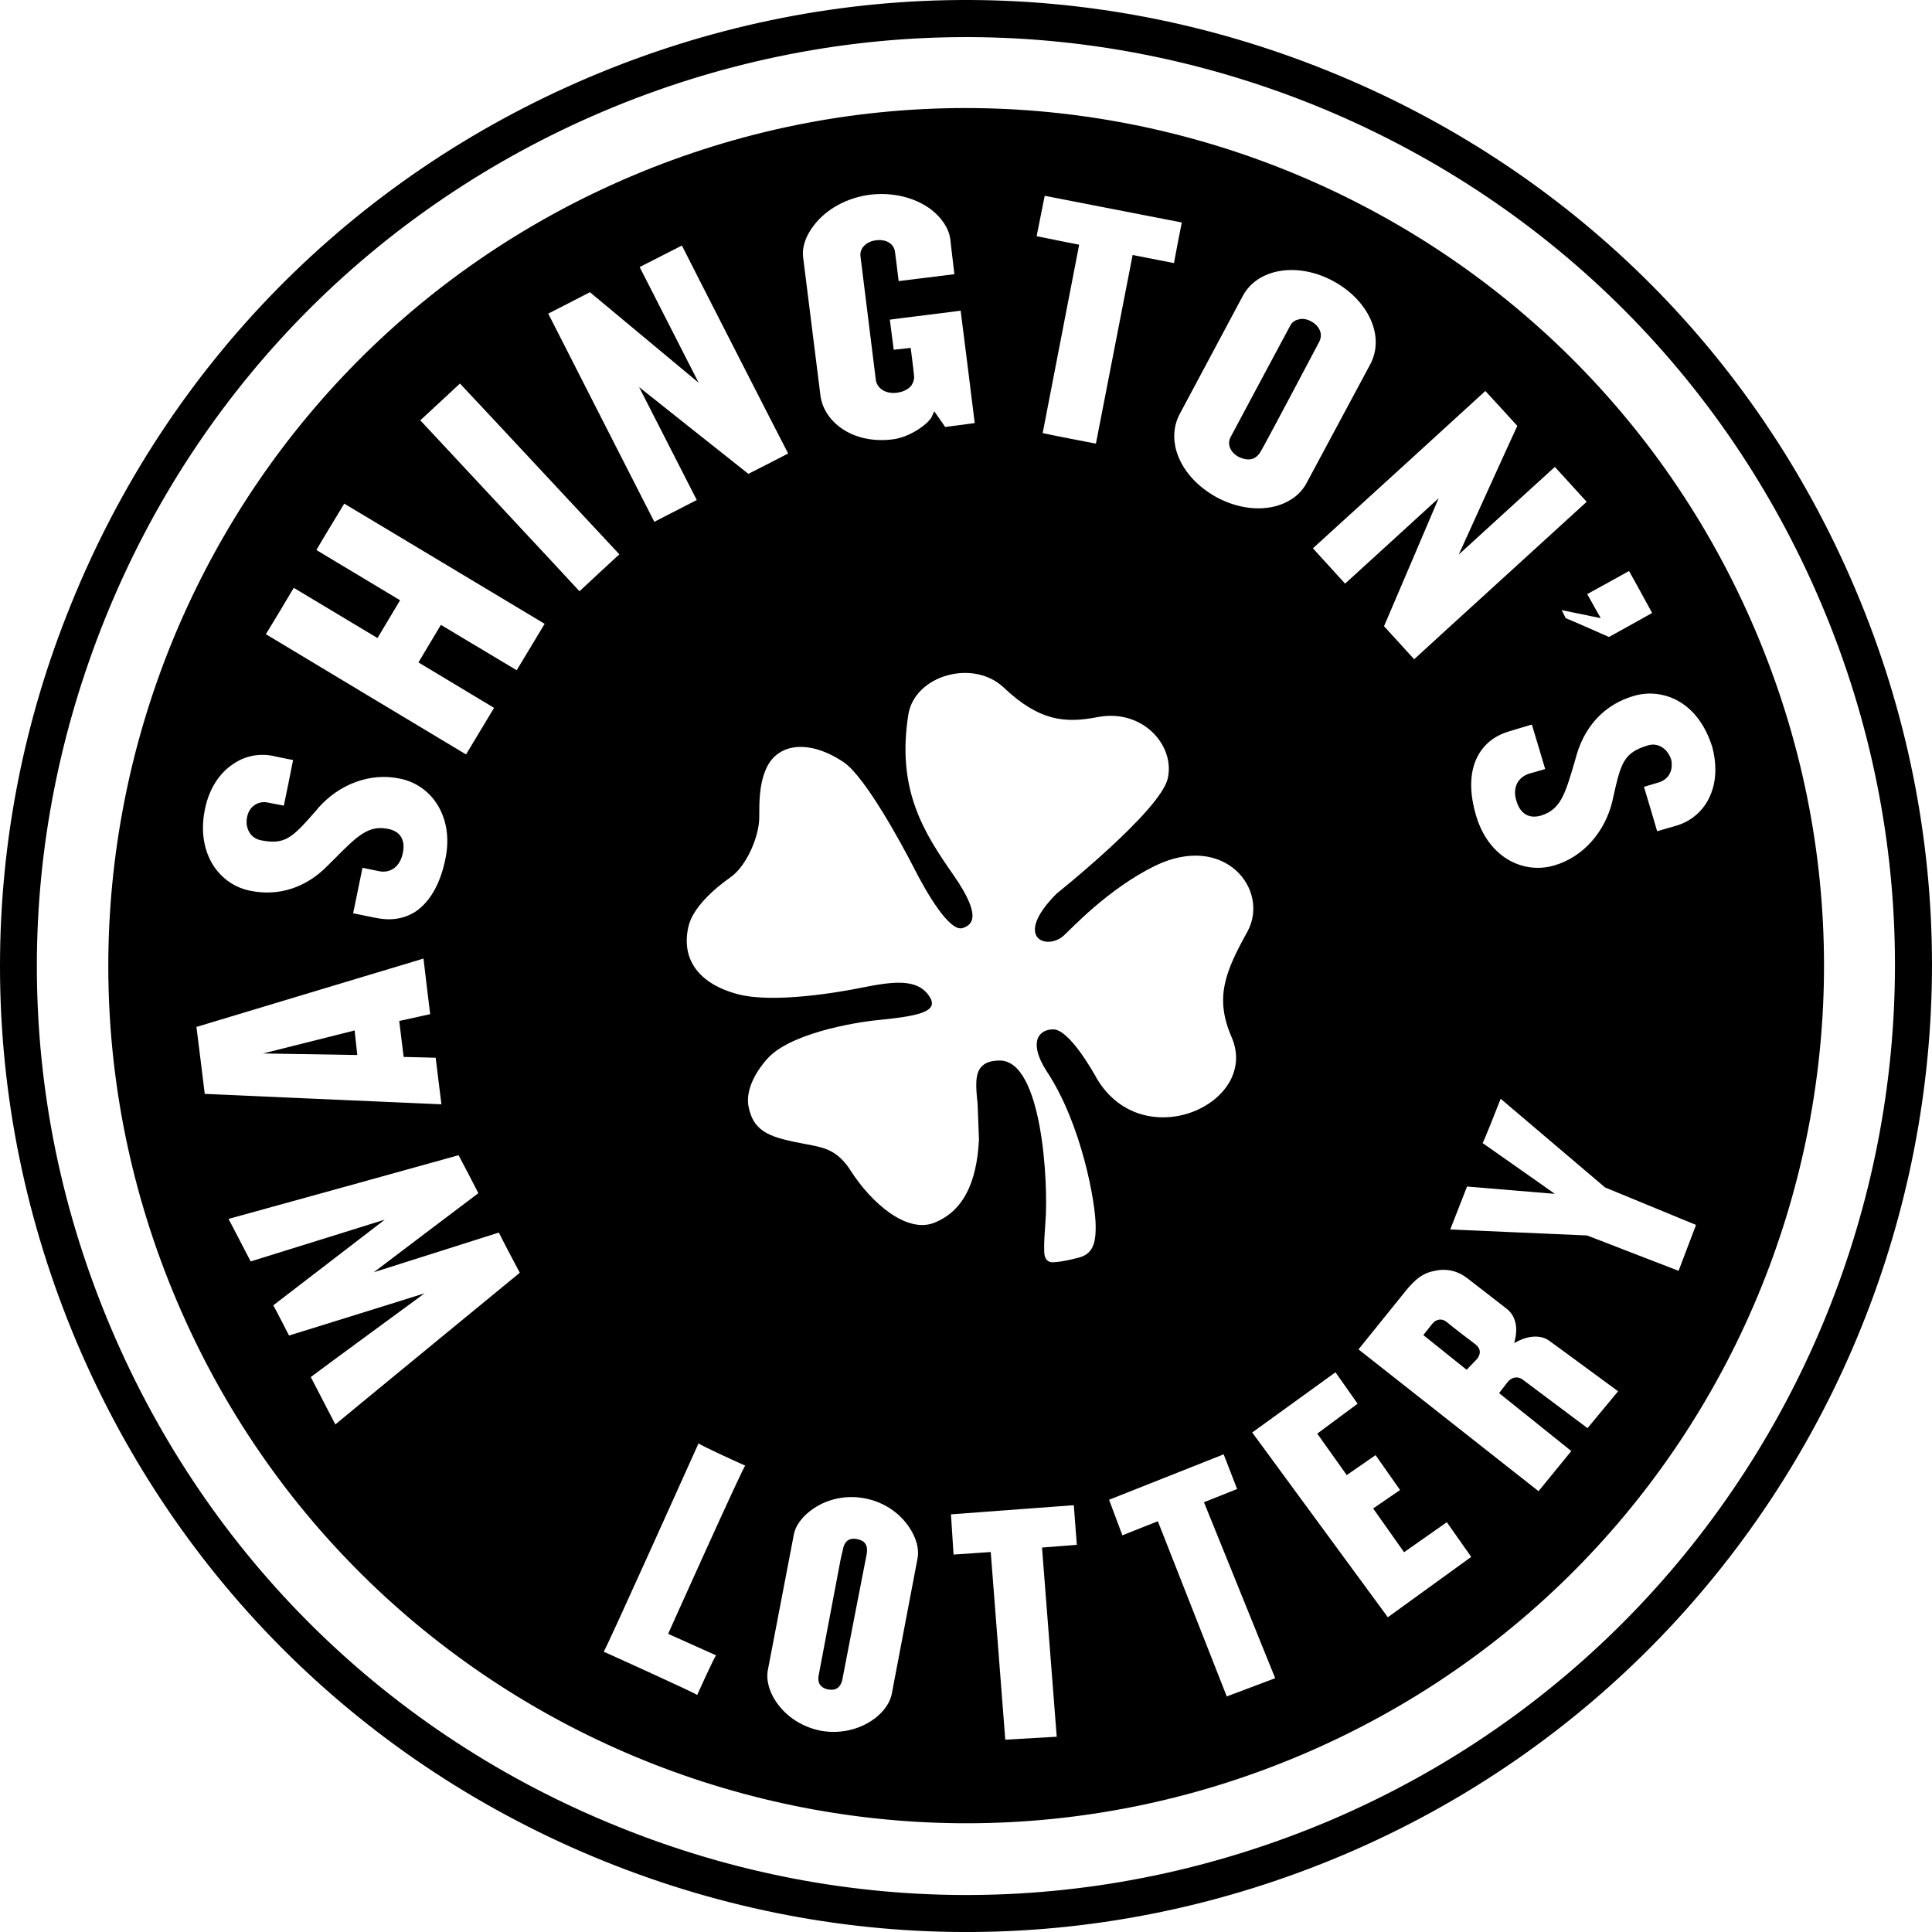
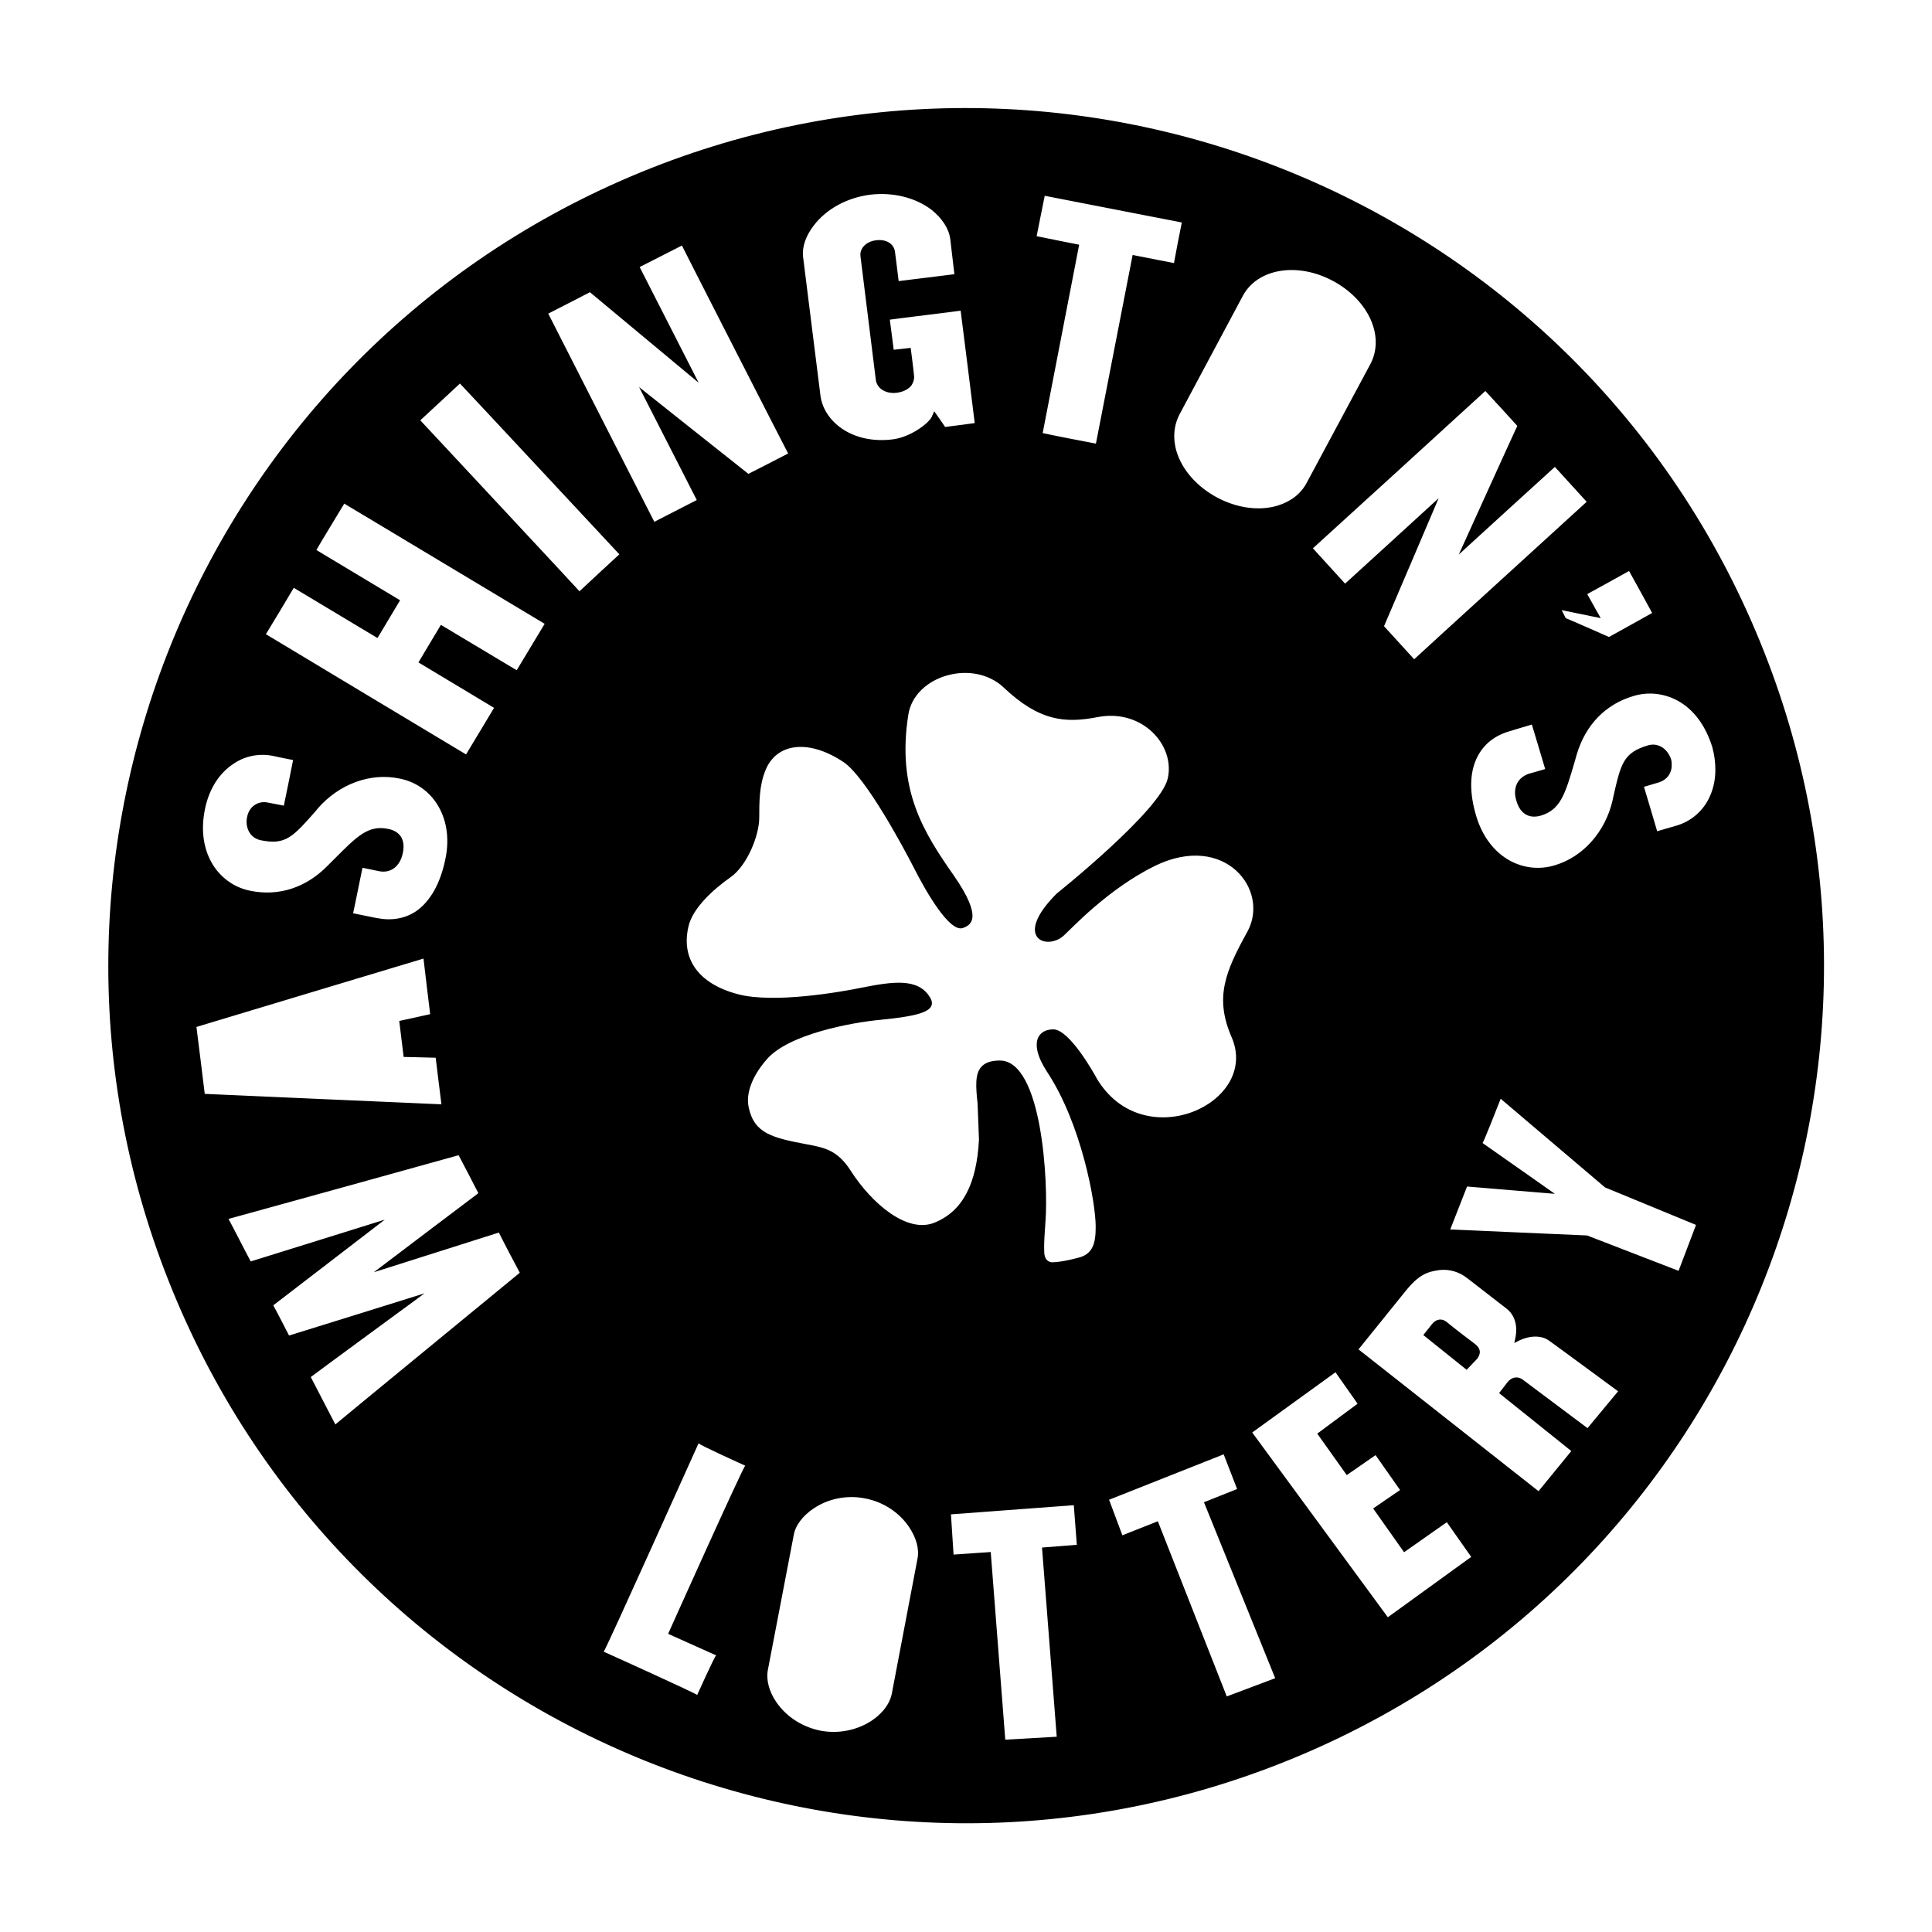
<svg xmlns="http://www.w3.org/2000/svg" xmlns:xlink="http://www.w3.org/1999/xlink" version="1.1" x="0px" y="0px" width="100%" height="100%" viewBox="0 0 70 70" preserveAspectRatio="none" xml:space="preserve">
  <g>
    <g>
      <defs>
        <rect id="SVGID_1_" width="70" height="70" />
      </defs>
      <clipPath id="SVGID_2_">
        <use xlink:href="#SVGID_1_" overflow="visible" />
      </clipPath>
      <path clip-path="url(#SVGID_2_)" d="M22.863,6.389C7.066,13.102-0.305,31.339,6.404,47.129    c6.699,15.794,24.945,23.154,40.743,16.456c15.802-6.705,23.17-24.938,16.459-40.728C56.902,7.059,38.654-0.309,22.863,6.389     M23.176,9.676c0.191-0.099,1.339-0.681,1.531-0.78c0.112,0.235,3.723,7.303,3.849,7.535c-0.196,0.105-1.313,0.673-1.44,0.738    c-0.139-0.105-3.961-3.145-3.961-3.145s1.974,3.87,2.09,4.093c-0.191,0.101-1.341,0.688-1.538,0.789    c-0.116-0.231-3.731-7.311-3.843-7.543c0.19-0.093,1.381-0.708,1.51-0.776c0.133,0.111,3.939,3.28,3.939,3.28    S23.291,9.905,23.176,9.676 M56.336,16.917c0.146,0.162,1.007,1.109,1.152,1.264c-0.189,0.179-6.066,5.527-6.25,5.705    c-0.148-0.165-0.995-1.089-1.092-1.198c0.068-0.151,1.979-4.637,1.979-4.637s-3.199,2.925-3.39,3.095    c-0.151-0.164-1.018-1.119-1.166-1.28c0.193-0.169,6.06-5.523,6.248-5.7c0.156,0.165,1.054,1.149,1.158,1.265    c-0.078,0.153-2.121,4.661-2.121,4.661S56.143,17.087,56.336,16.917 M53.716,41.414c0.025,0,0.548-1.322,0.656-1.604    c0.096,0.08,3.782,3.213,3.782,3.213l3.296,1.358l-0.632,1.663l-3.315-1.281l-4.958-0.217l0.609-1.556l3.182,0.265    C56.336,43.257,53.723,41.414,53.716,41.414 M60.77,29.906c0,0-0.482,0.14-0.728,0.211c-0.056-0.208-0.418-1.402-0.478-1.609    c0.17-0.053,0.555-0.165,0.555-0.165c0.283-0.092,0.451-0.333,0.451-0.612c0-0.076-0.004-0.146-0.022-0.216    c-0.108-0.339-0.429-0.627-0.84-0.509c-0.89,0.269-0.979,0.643-1.261,1.893l-0.021,0.104c-0.266,1.139-1.066,2.042-2.09,2.347    c-0.546,0.167-1.117,0.108-1.621-0.162c-0.574-0.313-1.005-0.876-1.229-1.621c-0.123-0.412-0.182-0.784-0.182-1.139    c0-0.395,0.084-0.751,0.247-1.05c0.233-0.426,0.607-0.728,1.136-0.881c0,0,0.565-0.174,0.815-0.245    c0.063,0.206,0.423,1.401,0.483,1.612c-0.168,0.054-0.596,0.171-0.596,0.171c-0.173,0.061-0.326,0.174-0.41,0.327    c-0.059,0.107-0.086,0.23-0.086,0.353c0,0.103,0.017,0.196,0.051,0.306c0.138,0.471,0.464,0.654,0.89,0.529    c0.702-0.213,0.872-0.77,1.204-1.896l0.094-0.33c0.319-1.062,1.041-1.805,2.038-2.101c0.535-0.167,1.101-0.107,1.599,0.155    c0.59,0.317,1.025,0.901,1.271,1.691c0.076,0.278,0.111,0.555,0.111,0.825c0,0.395-0.086,0.753-0.26,1.085    C61.65,29.429,61.25,29.756,60.77,29.906 M57.509,21.525c0.195-0.103,1.325-0.731,1.515-0.837    c0.105,0.191,0.734,1.326,0.836,1.521c-0.193,0.112-1.465,0.817-1.564,0.87c-0.111-0.051-1.49-0.657-1.566-0.682    c-0.018-0.039-0.074-0.149-0.148-0.291c0.357,0.074,1.416,0.291,1.416,0.291S57.598,21.695,57.509,21.525 M44.625,37.581    c1.035,2.396-3.204,4.327-4.887,1.494c-0.1-0.187-0.989-1.779-1.575-1.779c-0.245,0-0.437,0.093-0.538,0.276    c-0.146,0.283-0.035,0.734,0.309,1.258c1.25,1.891,1.765,4.74,1.765,5.611c0,0.574-0.082,1.012-0.664,1.137    c0,0-0.503,0.14-0.87,0.156c-0.186,0.015-0.33-0.101-0.332-0.396c-0.012-0.299,0.021-0.71,0.047-1.094    c0.105-1.362-0.115-5.819-1.656-5.819c-0.315,0-0.537,0.078-0.672,0.233c-0.233,0.26-0.196,0.731-0.132,1.33l0.05,1.302    c-0.083,1.621-0.604,2.605-1.618,3.012c-0.994,0.396-2.268-0.699-3.027-1.881c-0.474-0.746-0.953-0.84-1.561-0.954    c-1.283-0.241-1.934-0.395-2.137-1.342c-0.109-0.506,0.119-1.125,0.646-1.733c0.784-0.926,3.092-1.343,4.088-1.438    c1.269-0.13,2.172-0.269,1.833-0.819c-0.424-0.706-1.336-0.574-2.458-0.353c-0.725,0.149-3.191,0.592-4.512,0.237    c-1.41-0.375-2.061-1.271-1.777-2.462c0.16-0.674,0.92-1.35,1.521-1.772c0.6-0.421,1.047-1.518,1.041-2.178    c0-0.535,0-1.151,0.222-1.688c0.396-1.009,1.582-1.152,2.849-0.295c0.793,0.551,2.132,3.039,2.519,3.794    c0.455,0.901,1.306,2.372,1.786,2.206c0.271-0.099,0.771-0.327-0.341-1.923c-1.081-1.547-2.062-3.093-1.634-5.803    c0.22-1.425,2.347-2.042,3.461-0.983c1.278,1.207,2.203,1.299,3.403,1.066c1.621-0.31,2.812,1.025,2.535,2.229    c-0.271,1.171-4.026,4.168-4.026,4.168c-1.601,1.604-0.363,2.078,0.258,1.521c0.276-0.248,1.601-1.691,3.317-2.533    c2.529-1.219,4.16,0.884,3.338,2.39C44.387,35.215,44.002,36.154,44.625,37.581 M33.241,56.482l-0.929,4.882    c-0.158,0.815-1.309,1.581-2.587,1.341c-0.652-0.131-1.235-0.502-1.601-1.04c-0.262-0.382-0.371-0.81-0.303-1.158l0.936-4.88    c0.057-0.354,0.326-0.706,0.715-0.968c0.529-0.36,1.211-0.5,1.871-0.369c0.651,0.124,1.23,0.501,1.588,1.028    C33.199,55.711,33.315,56.129,33.241,56.482 M25.947,59.977c-0.045,0.01-0.688,1.436-0.688,1.436    c-0.01-0.047-3.382-1.569-3.386-1.569c0.047,0,3.423-7.524,3.438-7.552c0,0.05,1.684,0.811,1.691,0.812    c-0.061,0-2.775,6.049-2.775,6.049L24.214,59.2C24.214,59.2,25.941,59.977,25.947,59.977 M37.559,8.557    c0.043-0.204,0.25-1.263,0.293-1.463c0.244,0.046,4.719,0.918,4.967,0.967c-0.045,0.206-0.248,1.264-0.284,1.471    c-0.222-0.044-1.498-0.293-1.498-0.293s-1.28,6.58-1.33,6.835c-0.226-0.041-1.716-0.332-1.929-0.382    C37.824,15.44,39.1,8.866,39.1,8.866S37.782,8.607,37.559,8.557 M44.096,18.025c-0.73-0.394-1.262-0.995-1.466-1.664    c-0.144-0.476-0.103-0.952,0.112-1.358l2.283-4.274c0.529-1.002,1.976-1.242,3.264-0.554c1.303,0.697,1.896,2.019,1.359,3.023    l-2.293,4.275c-0.209,0.41-0.582,0.698-1.062,0.846C45.623,18.521,44.823,18.412,44.096,18.025 M34.243,15.47    c-0.062-0.101-0.394-0.569-0.394-0.569l-0.094,0.21c-0.141,0.263-0.8,0.735-1.411,0.808c-1.487,0.186-2.509-0.667-2.619-1.599    l-0.63-5.028c-0.037-0.343,0.1-0.753,0.398-1.134c0.459-0.594,1.207-1,2.043-1.105c0.825-0.095,1.634,0.105,2.219,0.552    c0.376,0.3,0.617,0.674,0.671,1.026c0,0,0.115,0.994,0.153,1.304c-0.216,0.025-1.799,0.225-2.019,0.25    c-0.024-0.214-0.132-1.052-0.132-1.052c-0.035-0.303-0.32-0.475-0.687-0.427c-0.354,0.043-0.599,0.287-0.565,0.576l0.556,4.477    c0.032,0.277,0.314,0.525,0.765,0.471c0.289-0.042,0.441-0.161,0.519-0.258c0,0,0.136-0.179,0.099-0.385    c-0.019-0.216-0.119-0.983-0.119-0.983s-0.449,0.049-0.615,0.068c-0.024-0.194-0.117-0.896-0.141-1.09    c0.232-0.037,2.338-0.289,2.566-0.326c0.036,0.241,0.479,3.831,0.51,4.073C35.116,15.359,34.369,15.453,34.243,15.47     M16.665,13.896c0.183,0.186,5.593,5.995,5.775,6.188c-0.167,0.149-1.279,1.183-1.444,1.339c-0.168-0.192-5.588-6-5.768-6.194    C15.394,15.083,16.5,14.045,16.665,13.896 M19.734,22.602c-0.115,0.19-0.902,1.495-1.013,1.682    c-0.214-0.128-2.747-1.644-2.747-1.644L15.161,24c0,0,2.526,1.521,2.74,1.647c-0.114,0.192-0.899,1.493-1.015,1.687    c-0.222-0.134-7.029-4.217-7.252-4.356c0.116-0.189,0.9-1.485,1.01-1.68c0.213,0.125,3.033,1.819,3.033,1.819l0.819-1.368    c0,0-2.819-1.691-3.032-1.821c0.104-0.192,0.896-1.494,1.009-1.681C12.693,18.378,19.505,22.464,19.734,22.602 M14.524,30.31    c-0.098-0.144-0.251-0.237-0.466-0.278c-0.721-0.147-1.127,0.271-1.954,1.101l-0.242,0.241c-0.777,0.792-1.766,1.107-2.779,0.903    c-0.562-0.107-1.028-0.432-1.339-0.896c-0.363-0.557-0.485-1.28-0.314-2.084c0.146-0.703,0.508-1.28,1.02-1.616    c0.426-0.295,0.936-0.391,1.432-0.295c0,0,0.487,0.107,0.737,0.152c-0.042,0.219-0.288,1.441-0.335,1.652    c-0.187-0.035-0.581-0.112-0.581-0.112c-0.354-0.075-0.681,0.149-0.749,0.522c-0.078,0.345,0.075,0.757,0.491,0.843    c0.903,0.185,1.159-0.11,2.009-1.075l0.064-0.081c0.771-0.882,1.901-1.299,2.952-1.079c0.56,0.105,1.043,0.432,1.35,0.903    c0.357,0.547,0.476,1.246,0.319,2.003c-0.18,0.898-0.557,1.558-1.076,1.91c-0.406,0.265-0.886,0.345-1.429,0.236    c0,0-0.585-0.116-0.841-0.171c0.051-0.208,0.293-1.435,0.34-1.648c0.172,0.037,0.607,0.125,0.607,0.125    c0.418,0.082,0.757-0.177,0.854-0.655C14.648,30.666,14.621,30.463,14.524,30.31 M15.344,34.731    c0.027,0.264,0.218,1.812,0.242,2.014c-0.192,0.04-1.121,0.247-1.121,0.247l0.16,1.303c0,0,0.971,0.021,1.16,0.029    c0.019,0.186,0.18,1.438,0.209,1.687c-0.305-0.008-8.354-0.37-8.576-0.378c-0.021-0.193-0.275-2.229-0.301-2.425    C7.324,37.141,15.055,34.821,15.344,34.731 M11.26,49.893c0.167-0.132,4.123-3.033,4.123-3.033s-4.697,1.467-4.91,1.529    c-0.08-0.154-0.483-0.943-0.572-1.094c0.175-0.137,4.041-3.105,4.041-3.105s-4.653,1.453-4.858,1.514    c-0.091-0.162-0.672-1.301-0.804-1.54c0.314-0.085,8.134-2.247,8.336-2.308c0.09,0.162,0.631,1.207,0.716,1.375    c-0.173,0.127-3.788,2.865-3.788,2.865s4.326-1.375,4.531-1.438c0.08,0.171,0.664,1.288,0.758,1.456    c-0.165,0.137-6.439,5.287-6.683,5.496C12.023,51.367,11.346,50.057,11.26,49.893 M34.455,54.868l4.451-0.332l0.109,1.435    l-1.261,0.1l0.533,6.854l-1.864,0.107l-0.527-6.799l-1.347,0.092L34.455,54.868z M44.448,61.465l-2.497-6.347l-1.285,0.509    l-0.482-1.288l4.152-1.646l0.487,1.257l-1.201,0.479l2.581,6.375L44.448,61.465z M45.37,51.902l3.017-2.182l0.801,1.139    l-1.461,1.084l1.068,1.502l1.045-0.723l0.887,1.264l-0.975,0.668l1.12,1.586l1.549-1.088l0.884,1.257l-3.021,2.187L45.37,51.902z     M49.221,48.891l1.655-2.051c0.522-0.663,0.831-0.764,1.297-0.826c0.349-0.031,0.685,0.06,0.997,0.303l1.426,1.106    c0.305,0.245,0.412,0.651,0.29,1.138l-0.02,0.102l0.089-0.049c0.454-0.243,0.909-0.247,1.193-0.023    c0.01,0,2.479,1.818,2.479,1.818l-1.108,1.335l-2.357-1.765c-0.151-0.105-0.376-0.121-0.564,0.129l-0.283,0.367l2.617,2.099    l-1.188,1.454L49.221,48.891z" />
    </g>
    <g>
      <defs>
-         <rect id="SVGID_3_" width="70" height="70" />
-       </defs>
+         </defs>
      <clipPath id="SVGID_4_">
        <use xlink:href="#SVGID_3_" overflow="visible" />
      </clipPath>
      <path clip-path="url(#SVGID_4_)" d="M31.079,55.77c-0.196-0.049-0.462-0.027-0.534,0.35l-0.082,0.348l-0.8,4.227    c-0.073,0.371,0.173,0.494,0.371,0.521c0.247,0.036,0.396-0.062,0.476-0.312c0,0,0.879-4.555,0.896-4.618    C31.449,55.986,31.336,55.824,31.079,55.77" />
    </g>
    <g>
      <defs>
-         <rect id="SVGID_5_" width="70" height="70" />
-       </defs>
+         </defs>
      <clipPath id="SVGID_6_">
        <use xlink:href="#SVGID_5_" overflow="visible" />
      </clipPath>
-       <polygon clip-path="url(#SVGID_6_)" points="12.849,37.335 9.529,38.169 12.945,38.225   " />
    </g>
    <g>
      <defs>
        <rect id="SVGID_7_" width="70" height="70" />
      </defs>
      <clipPath id="SVGID_8_">
        <use xlink:href="#SVGID_7_" overflow="visible" />
      </clipPath>
      <path clip-path="url(#SVGID_8_)" d="M52.421,47.902c-0.17-0.145-0.384-0.116-0.528,0.062c-0.139,0.178-0.324,0.408-0.324,0.408    l1.57,1.258l0.383-0.4c0.148-0.201,0.123-0.375-0.074-0.53C53.445,48.7,52.596,48.055,52.421,47.902" />
    </g>
    <g>
      <defs>
        <rect id="SVGID_9_" width="70" height="70" />
      </defs>
      <clipPath id="SVGID_10_">
        <use xlink:href="#SVGID_9_" overflow="visible" />
      </clipPath>
-       <path clip-path="url(#SVGID_10_)" d="M47.857,12.148c0-0.194-0.133-0.388-0.349-0.503c-0.163-0.092-0.348-0.116-0.485-0.062    c0,0-0.188,0.029-0.28,0.224c-0.108,0.193-2.152,4.022-2.152,4.022c-0.143,0.262-0.016,0.563,0.29,0.726    c0.176,0.084,0.35,0.116,0.489,0.071c0,0,0.149-0.027,0.284-0.228c0.132-0.199,2.15-4.026,2.15-4.026    C47.836,12.303,47.857,12.231,47.857,12.148" />
    </g>
    <g>
      <defs>
-         <rect id="SVGID_11_" width="70" height="70" />
-       </defs>
+         </defs>
      <clipPath id="SVGID_12_">
        <use xlink:href="#SVGID_11_" overflow="visible" />
      </clipPath>
      <path clip-path="url(#SVGID_12_)" d="M48.115,2.569C39.449-0.937,29.939-0.85,21.34,2.801C12.734,6.458,6.072,13.237,2.57,21.903    C0.859,26.11,0,30.52,0,35.004c0,4.698,0.945,9.295,2.795,13.666c3.662,8.602,10.436,15.268,19.107,18.768    c8.666,3.496,18.176,3.414,26.784-0.237c17.752-7.537,26.073-28.113,18.531-45.867C63.57,12.729,56.786,6.072,48.115,2.569     M48.161,65.971c-8.277,3.502-17.415,3.592-25.748,0.219c-8.338-3.359-14.864-9.771-18.38-18.045    c-1.789-4.203-2.698-8.629-2.698-13.141c0-4.307,0.841-8.548,2.478-12.607C7.176,14.07,13.59,7.545,21.859,4.034    c8.285-3.508,17.422-3.586,25.761-0.225c8.325,3.37,14.856,9.778,18.362,18.049C73.234,38.932,65.239,58.716,48.161,65.971" />
    </g>
  </g>
</svg>